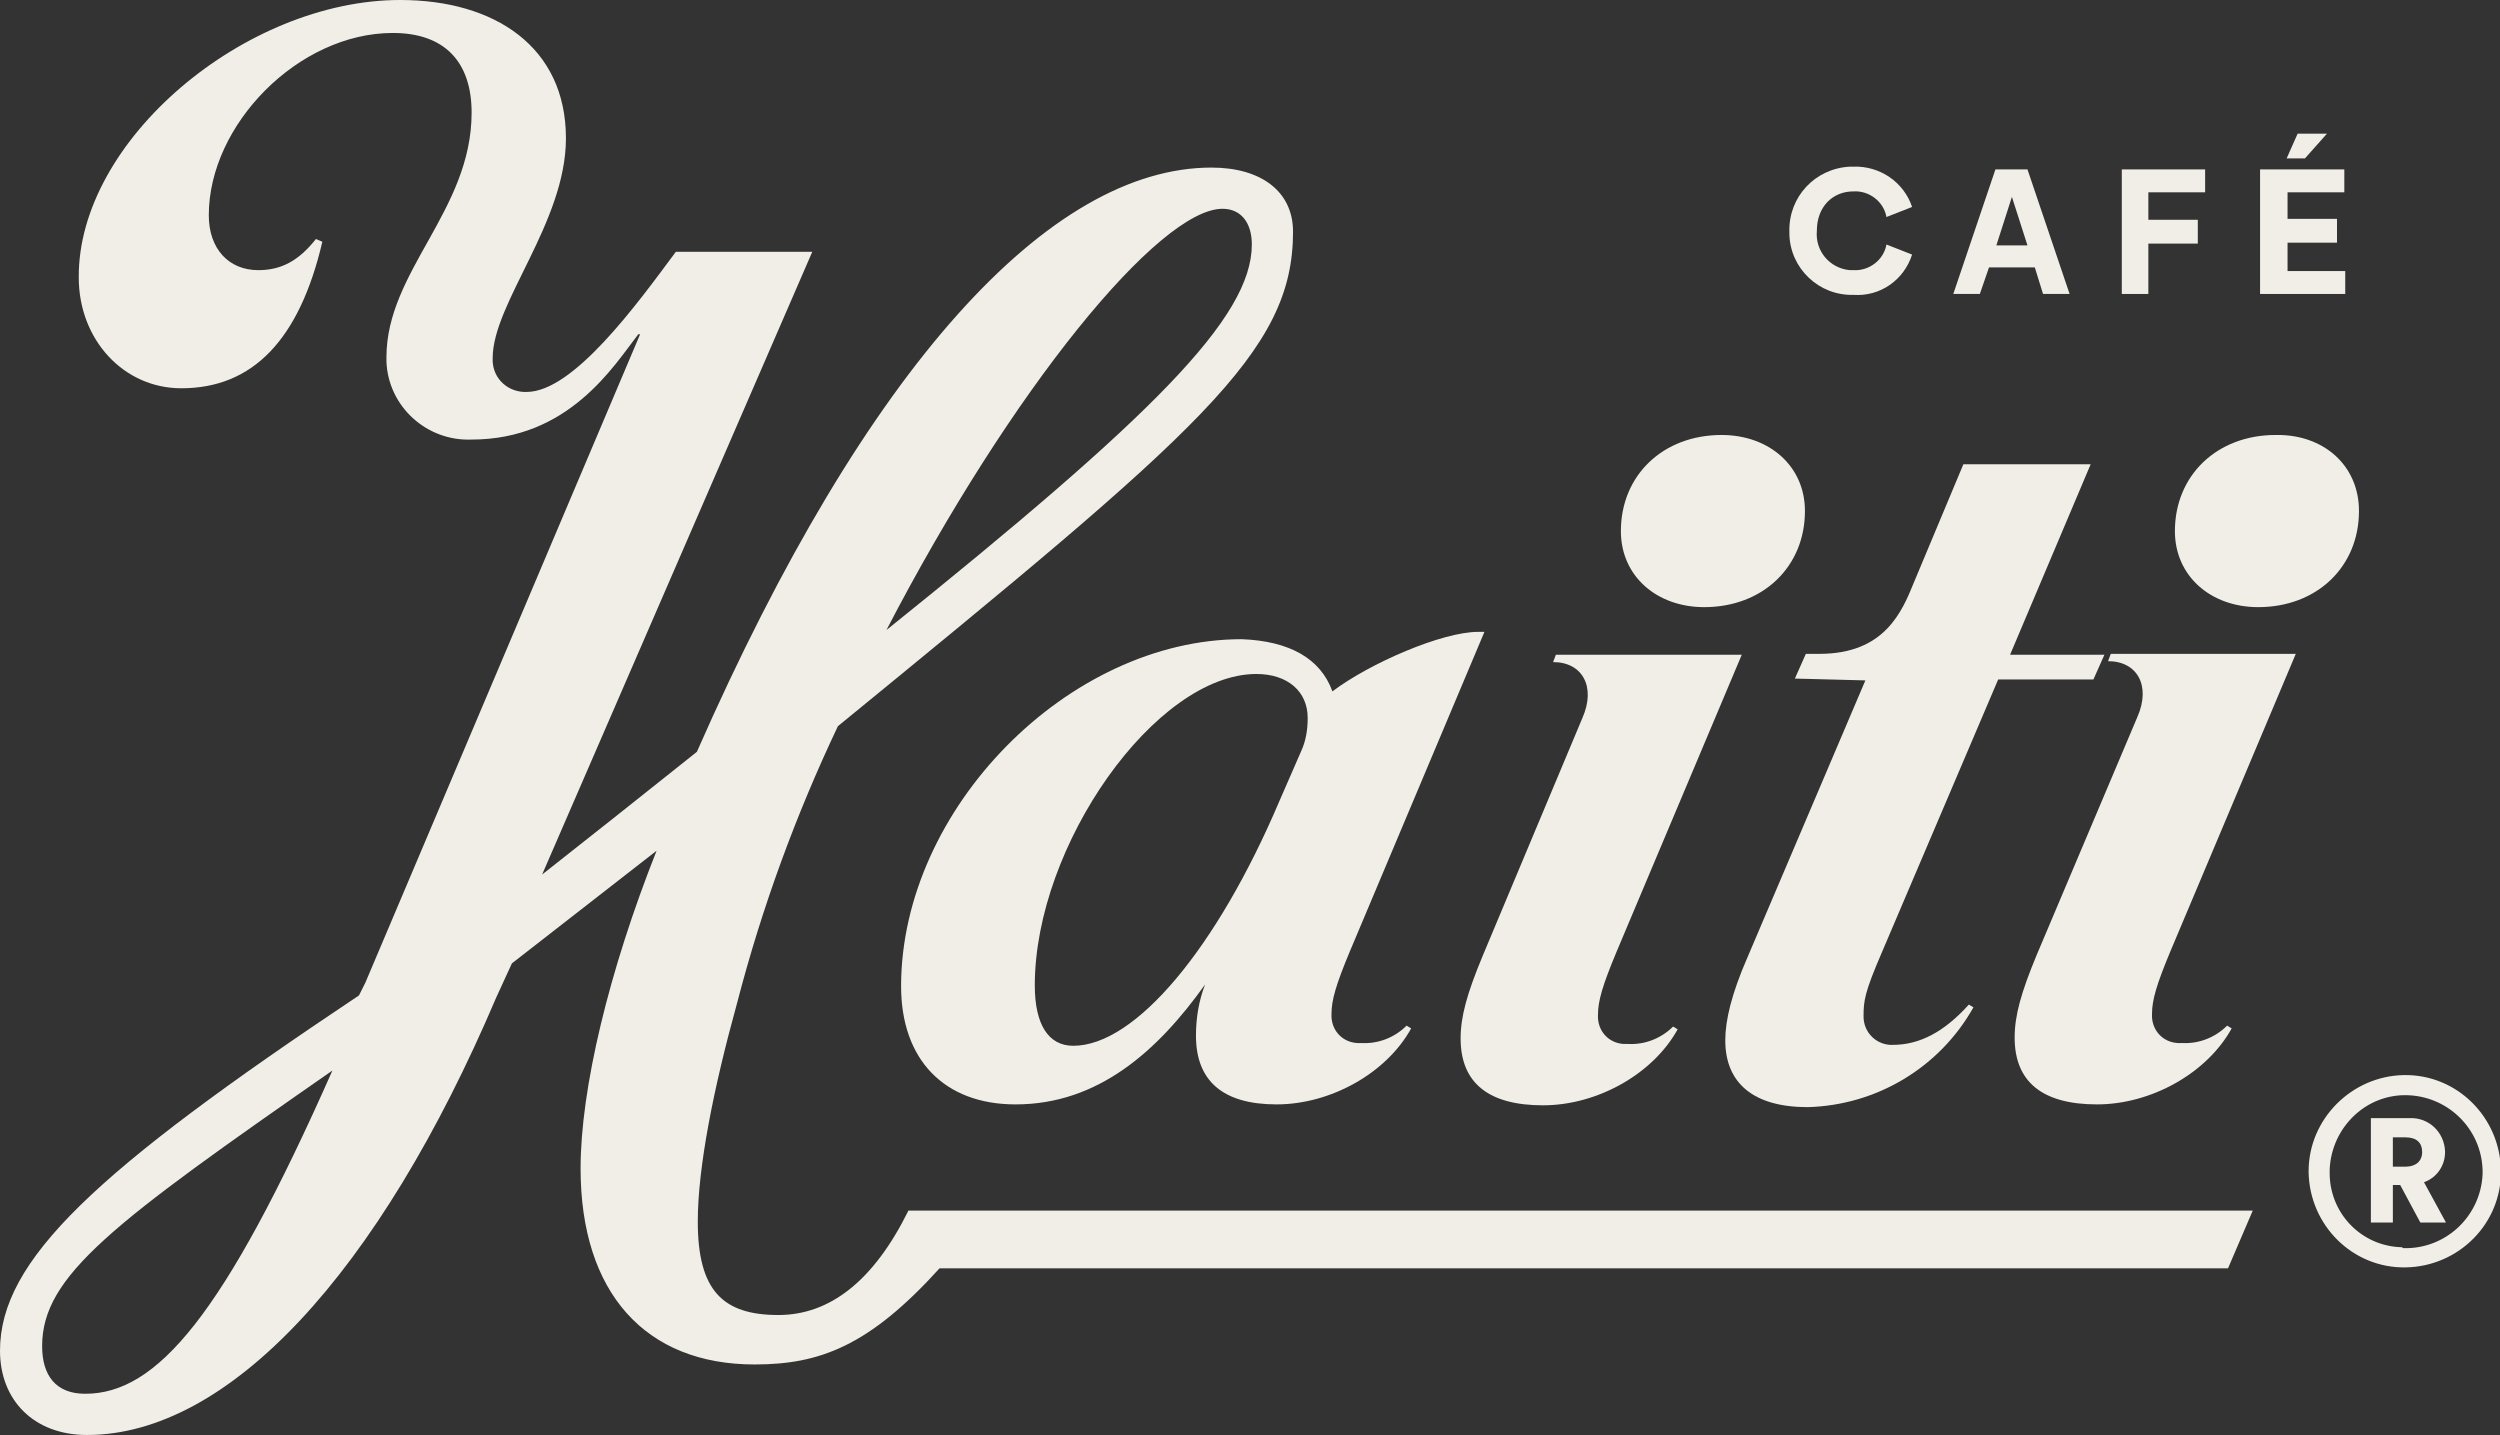
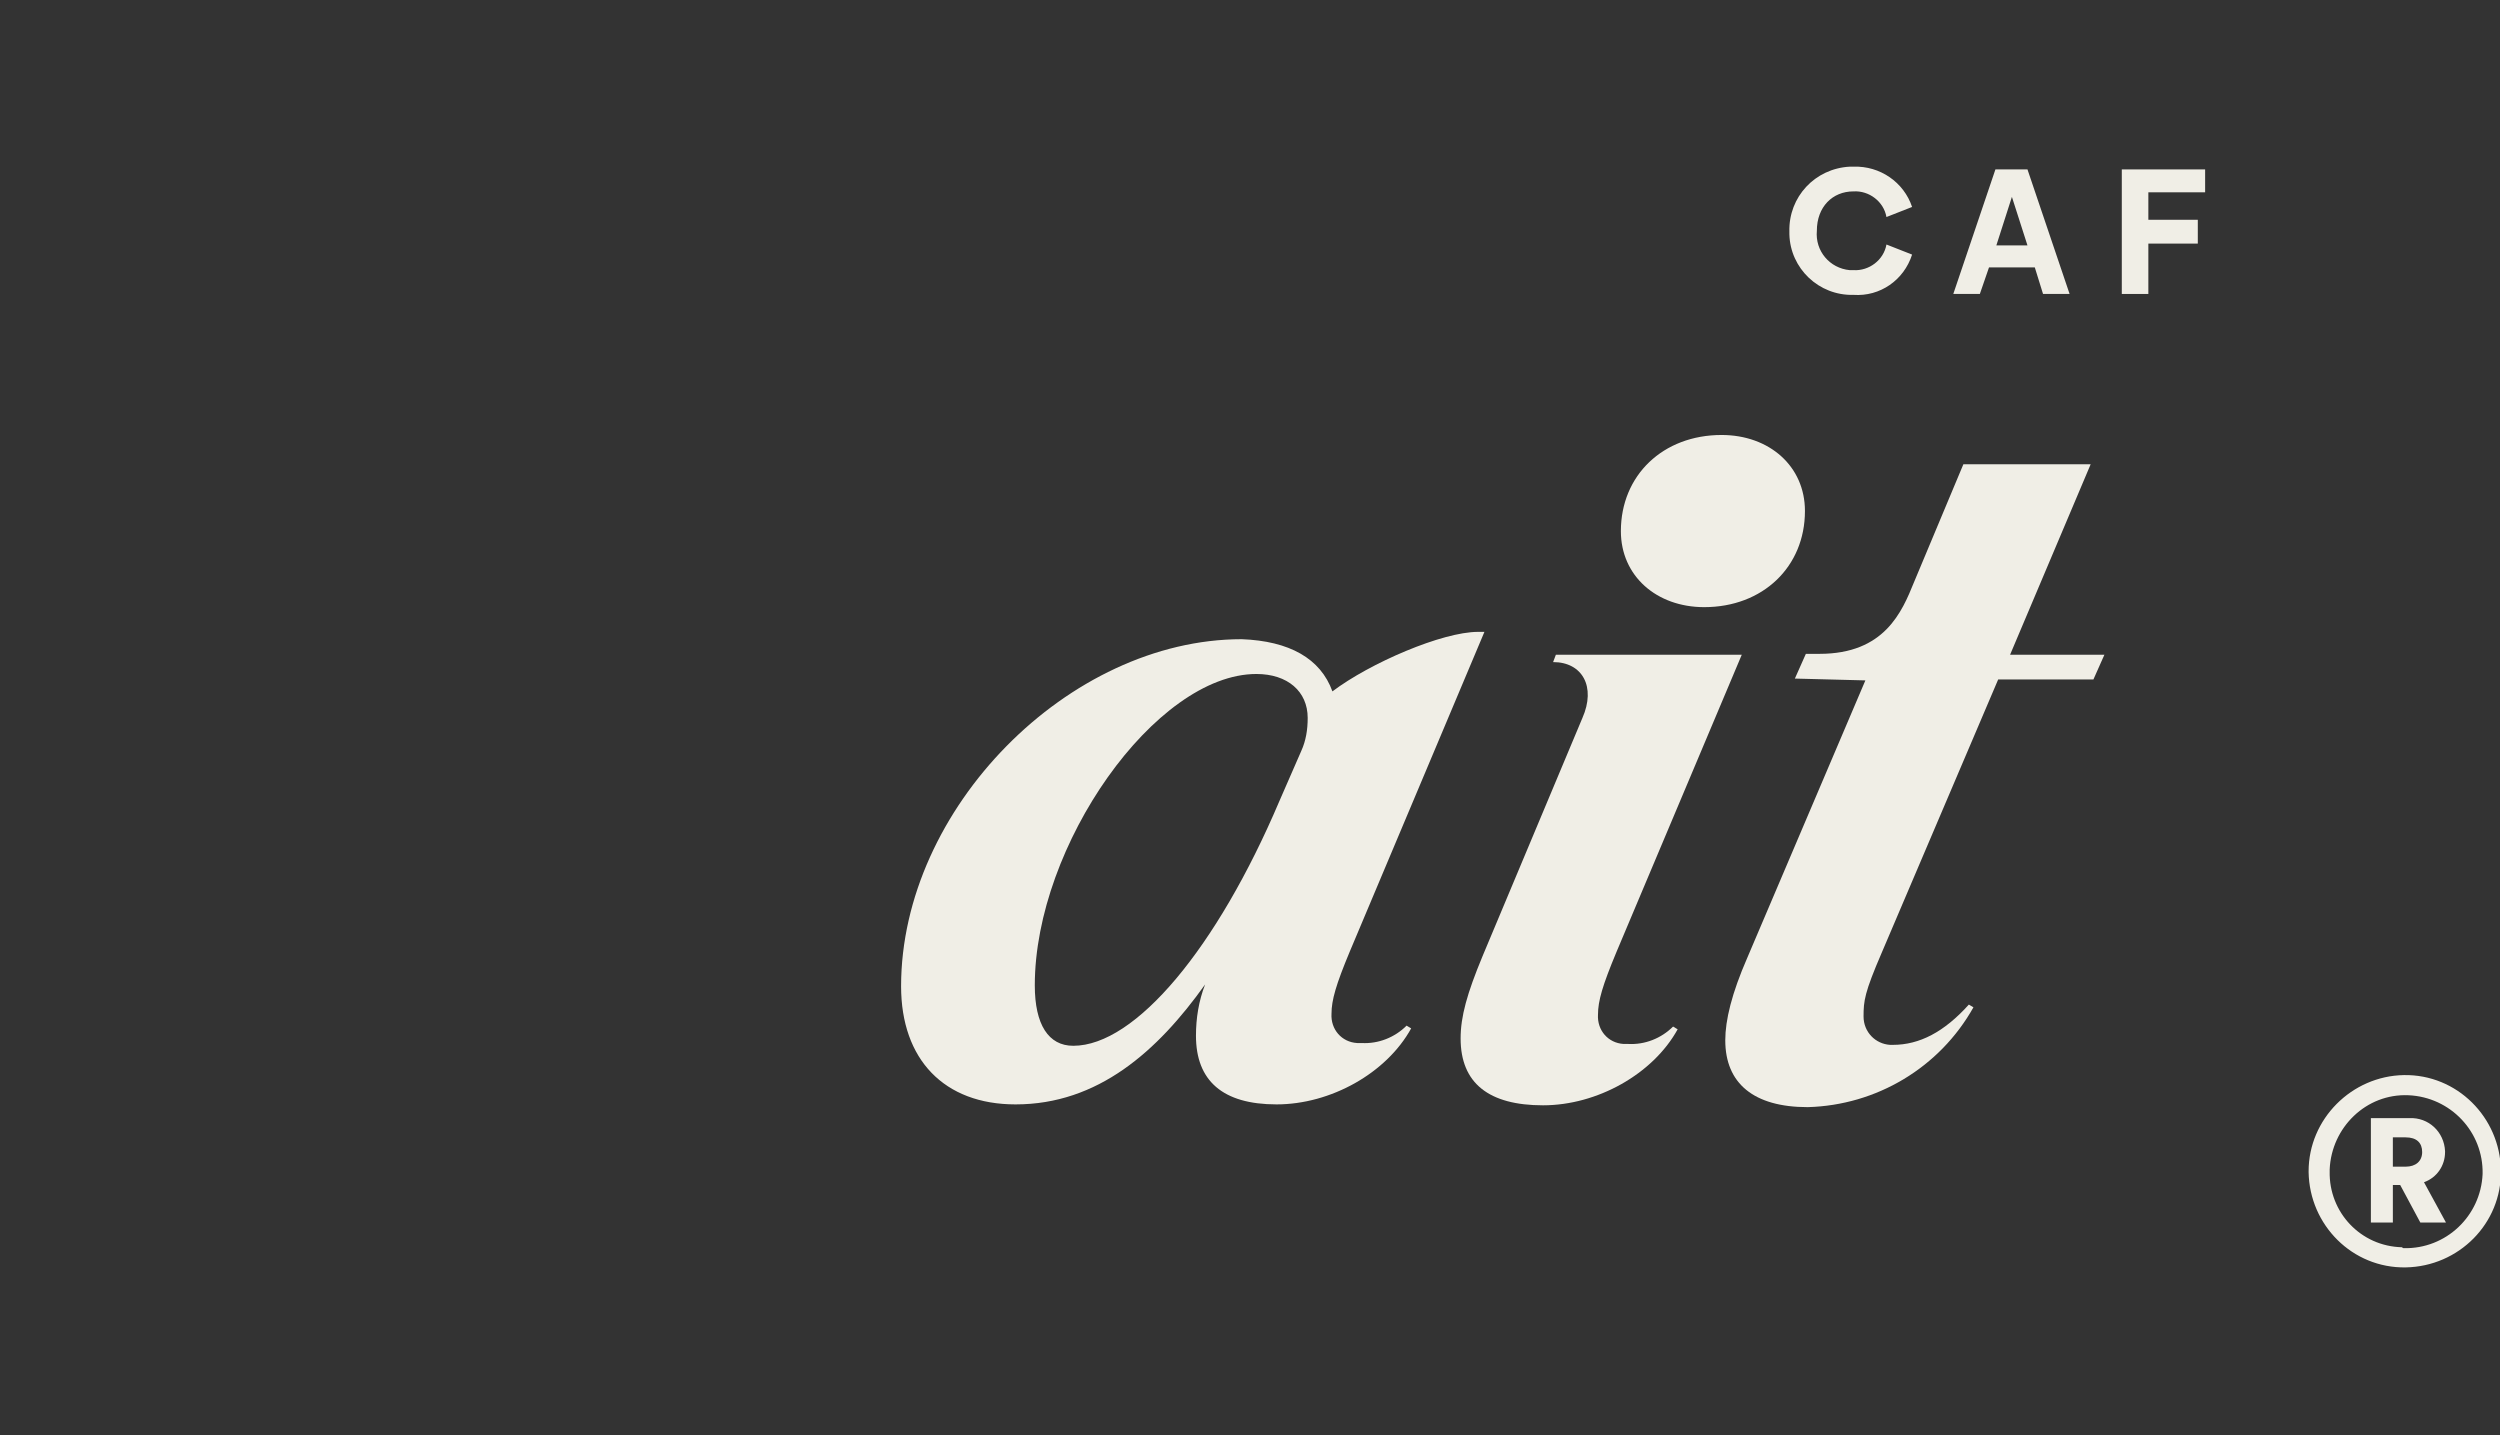
<svg xmlns="http://www.w3.org/2000/svg" version="1.1" id="Layer_1" x="0px" y="0px" viewBox="0 0 273 156.7" style="enable-background:new 0 0 273 156.7;" xml:space="preserve">
  <rect x="0" y="0" width="273" height="156.7" fill="#333333" stroke="none" />
  <style type="text/css">
	.st0{fill:#F0EEE6;}
	.st1{fill-rule:evenodd;clip-rule:evenodd;fill:#F0EEE6;}
</style>
  <title>Asset 1</title>
  <g>
    <g id="Layer_1-2">
      <path class="st0" d="M262.5,117.4c5.8-0.1,10.5,4.6,10.6,10.4c0.1,5.8-4.6,10.5-10.4,10.6s-10.5-4.6-10.6-10.4c0,0,0-0.1,0-0.1    C252.1,122.2,256.8,117.5,262.5,117.4 M262.5,136.3c4.6,0.1,8.4-3.5,8.6-8.1c0.1-4.6-3.5-8.4-8.1-8.6s-8.4,3.5-8.6,8.1    c0,0.1,0,0.2,0,0.2c-0.1,4.5,3.4,8.2,7.9,8.3C262.4,136.3,262.4,136.3,262.5,136.3 M262.1,129.4h-0.8v4.1h-2.4v-11.4h4.2    c2.1-0.1,3.8,1.5,3.9,3.6c0,0,0,0,0,0.1c0,1.5-0.9,2.8-2.3,3.3l2.4,4.4h-2.8L262.1,129.4z M262.7,127.4c1.1,0,1.8-0.6,1.8-1.6    s-0.6-1.6-1.8-1.6h-1.4v3.2L262.7,127.4z" />
-       <path class="st1" d="M250.7,71.4L237,103.9c-1.5,3.6-2,5.3-2,6.8c-0.1,1.7,1.1,3.1,2.8,3.2c0.2,0,0.3,0,0.5,0    c1.8,0.1,3.6-0.6,4.9-1.9l0.5,0.3c-2.7,4.9-8.8,8.3-14.7,8.3s-9-2.4-9-7.3c0-2.4,0.7-4.9,2.4-9l11-26c1.5-3.4,0-6.1-3.2-6.1    l0.3-0.8L250.7,71.4z" />
      <path class="st1" d="M196,74.1l1.2-2.7h1.5c7.1,0,9-4.6,10.3-7.8l5.4-12.9h13.9l-8.8,20.8h10.3l-1.2,2.7h-10.4l-12.7,29.8    c-1.9,4.4-2,5.3-2,7c0,1.7,1.3,3,2.9,3.1c0.1,0,0.2,0,0.3,0c2.9,0,5.6-1.4,8.3-4.4l0.5,0.3c-3.7,6.6-10.6,10.7-18.1,10.9    c-5.9,0-9-2.6-9-7.3c0-2.2,0.7-5.1,2.4-9l12.9-30.3L196,74.1z" />
      <path class="st1" d="M172.8,78.4c1.5-3.4,0-6.1-3.2-6.1l0.3-0.8h20.3l-13.7,32.5c-1.5,3.6-2,5.3-2,6.8c-0.1,1.7,1.1,3.1,2.8,3.2    c0.2,0,0.3,0,0.5,0c1.8,0.1,3.6-0.6,4.9-1.9l0.5,0.3c-2.7,4.9-8.8,8.3-14.7,8.3s-9-2.4-9-7.3c0-2.4,0.7-4.9,2.4-9L172.8,78.4z" />
      <path class="st1" d="M142.1,82c0.5-1.1,0.7-2.3,0.7-3.6c0-2.9-2.2-4.8-5.6-4.8c-11,0-24.2,18.7-24.2,34c0,4.3,1.5,6.6,4.2,6.6    c6.8,0,15.7-10.7,22.5-26.7L142.1,82z M145.5,75.5c4.1-3.1,12-6.5,15.9-6.5h0.7l-14.7,34.9c-1.5,3.6-2,5.3-2,6.8    c-0.1,1.7,1.1,3.1,2.8,3.2c0.2,0,0.3,0,0.5,0c1.8,0.1,3.6-0.6,4.9-1.9l0.5,0.3c-2.7,4.9-8.8,8.3-14.7,8.3s-8.8-2.6-8.8-7.5    c0-1.9,0.3-3.8,1-5.6c-5.2,7.3-11.7,13.1-20.7,13.1c-7.8,0-12.5-4.9-12.5-12.9c0-19.4,18.3-37.9,37.2-37.9    C140.8,70,144.2,71.9,145.5,75.5" />
-       <path class="st1" d="M257.6,55.8c0,6.1-4.6,10.5-11,10.5c-5.2,0-9.1-3.4-9.1-8.3c0-6.1,4.6-10.5,11-10.5    C253.7,47.4,257.6,50.8,257.6,55.8" />
      <path class="st1" d="M177,58c0-6.1,4.6-10.5,11-10.5c5.2,0,9.1,3.4,9.1,8.3c0,6.1-4.6,10.5-11,10.5C180.9,66.3,177,62.9,177,58" />
-       <path class="st1" d="M96.8,68.8c29-23.3,39.9-34.1,39.9-42.1c0-2.4-1.2-3.9-3.2-3.9C126.6,22.8,110.5,42.4,96.8,68.8 M36.3,116.9    c-24,16.7-31.7,22.4-31.7,30.1c0,3.2,1.5,5.2,4.7,5.2C17.1,152.2,24.4,143.8,36.3,116.9 M243.3,138.5H102.6    C94.9,147,89.5,149,82.4,149c-11.9,0-19-7.8-19-21.4c0-8.7,3.1-21.6,8.3-34.7l-15.8,12.3l-1.7,3.7c-12.9,30.3-29.3,47.8-44.7,47.8    c-5.8,0-9.5-3.8-9.5-9.2c0-9.9,10.4-19.6,39.2-38.8l0.7-1.4l30-70.8h-0.2C67,40,62.1,48,51.5,48c-4.9,0.2-9.1-3.6-9.3-8.5    c0-0.2,0-0.3,0-0.5c0-9.4,9.3-16,9.3-26.7c0-5.6-3-8.7-8.6-8.7c-10.3,0-20.1,10-20.1,19.9c0,3.7,2.2,6,5.4,6c2.5,0,4.4-1,6.3-3.4    l0.7,0.3c-2.5,10.7-7.6,16-15.4,16c-6.3,0-11.2-5.3-11.2-12.1C8.5,15.3,26.8,0,43.7,0C54,0,61.8,5.1,61.8,15.1c0,9.2-8,18-8,24    c-0.1,2,1.4,3.6,3.4,3.7c0.1,0,0.2,0,0.3,0c5.1,0,12-9.5,16.3-15.3h14.9l-29.5,68l8.1-6.4l0,0l8.8-7    c18.6-42.3,38.6-63.8,56.2-63.8c5.4,0,8.9,2.6,8.9,7c0,13.2-10.2,21.7-49.7,54c-4.6,9.7-8.3,19.8-11,30.2    c-2.6,9.4-4.3,18-4.3,23.9c0,7.5,2.7,10.2,8.8,10.2c5.6,0,10.4-3.7,14.2-11.4H246L243.3,138.5z" />
      <path class="st0" d="M195.4,25.3c-0.1-3.8,2.8-6.9,6.6-7.1c0.1,0,0.3,0,0.4,0c2.9-0.1,5.5,1.7,6.4,4.4l-2.8,1.1    c-0.3-1.7-1.9-2.9-3.6-2.8c-2.3,0-4,1.7-4,4.3c-0.2,2.2,1.4,4.1,3.6,4.3c0.1,0,0.3,0,0.4,0c1.7,0.1,3.3-1.1,3.6-2.8l2.8,1.1    c-0.9,2.8-3.5,4.6-6.4,4.4c-3.8,0.1-6.9-2.9-7-6.6C195.4,25.6,195.4,25.5,195.4,25.3" />
      <path class="st0" d="M222.2,29.2h-5l-1,2.9h-2.9l4.6-13.6h3.5l4.6,13.6h-2.9L222.2,29.2z M221.4,26.8l-1.7-5.3l-1.7,5.3    L221.4,26.8z" />
      <polygon class="st0" points="234.6,21 234.6,24 240,24 240,26.6 234.6,26.6 234.6,32.1 231.7,32.1 231.7,18.5 240.8,18.5     240.8,21   " />
-       <polygon class="st0" points="256.1,29.6 256.1,32.1 246.8,32.1 246.8,18.5 256,18.5 256,21 249.8,21 249.8,23.9 255.2,23.9     255.2,26.5 249.8,26.5 249.8,29.6   " />
    </g>
  </g>
-   <polygon class="st0" points="250.9,14.6 249.7,17.3 251.7,17.3 254.1,14.6 " />
</svg>